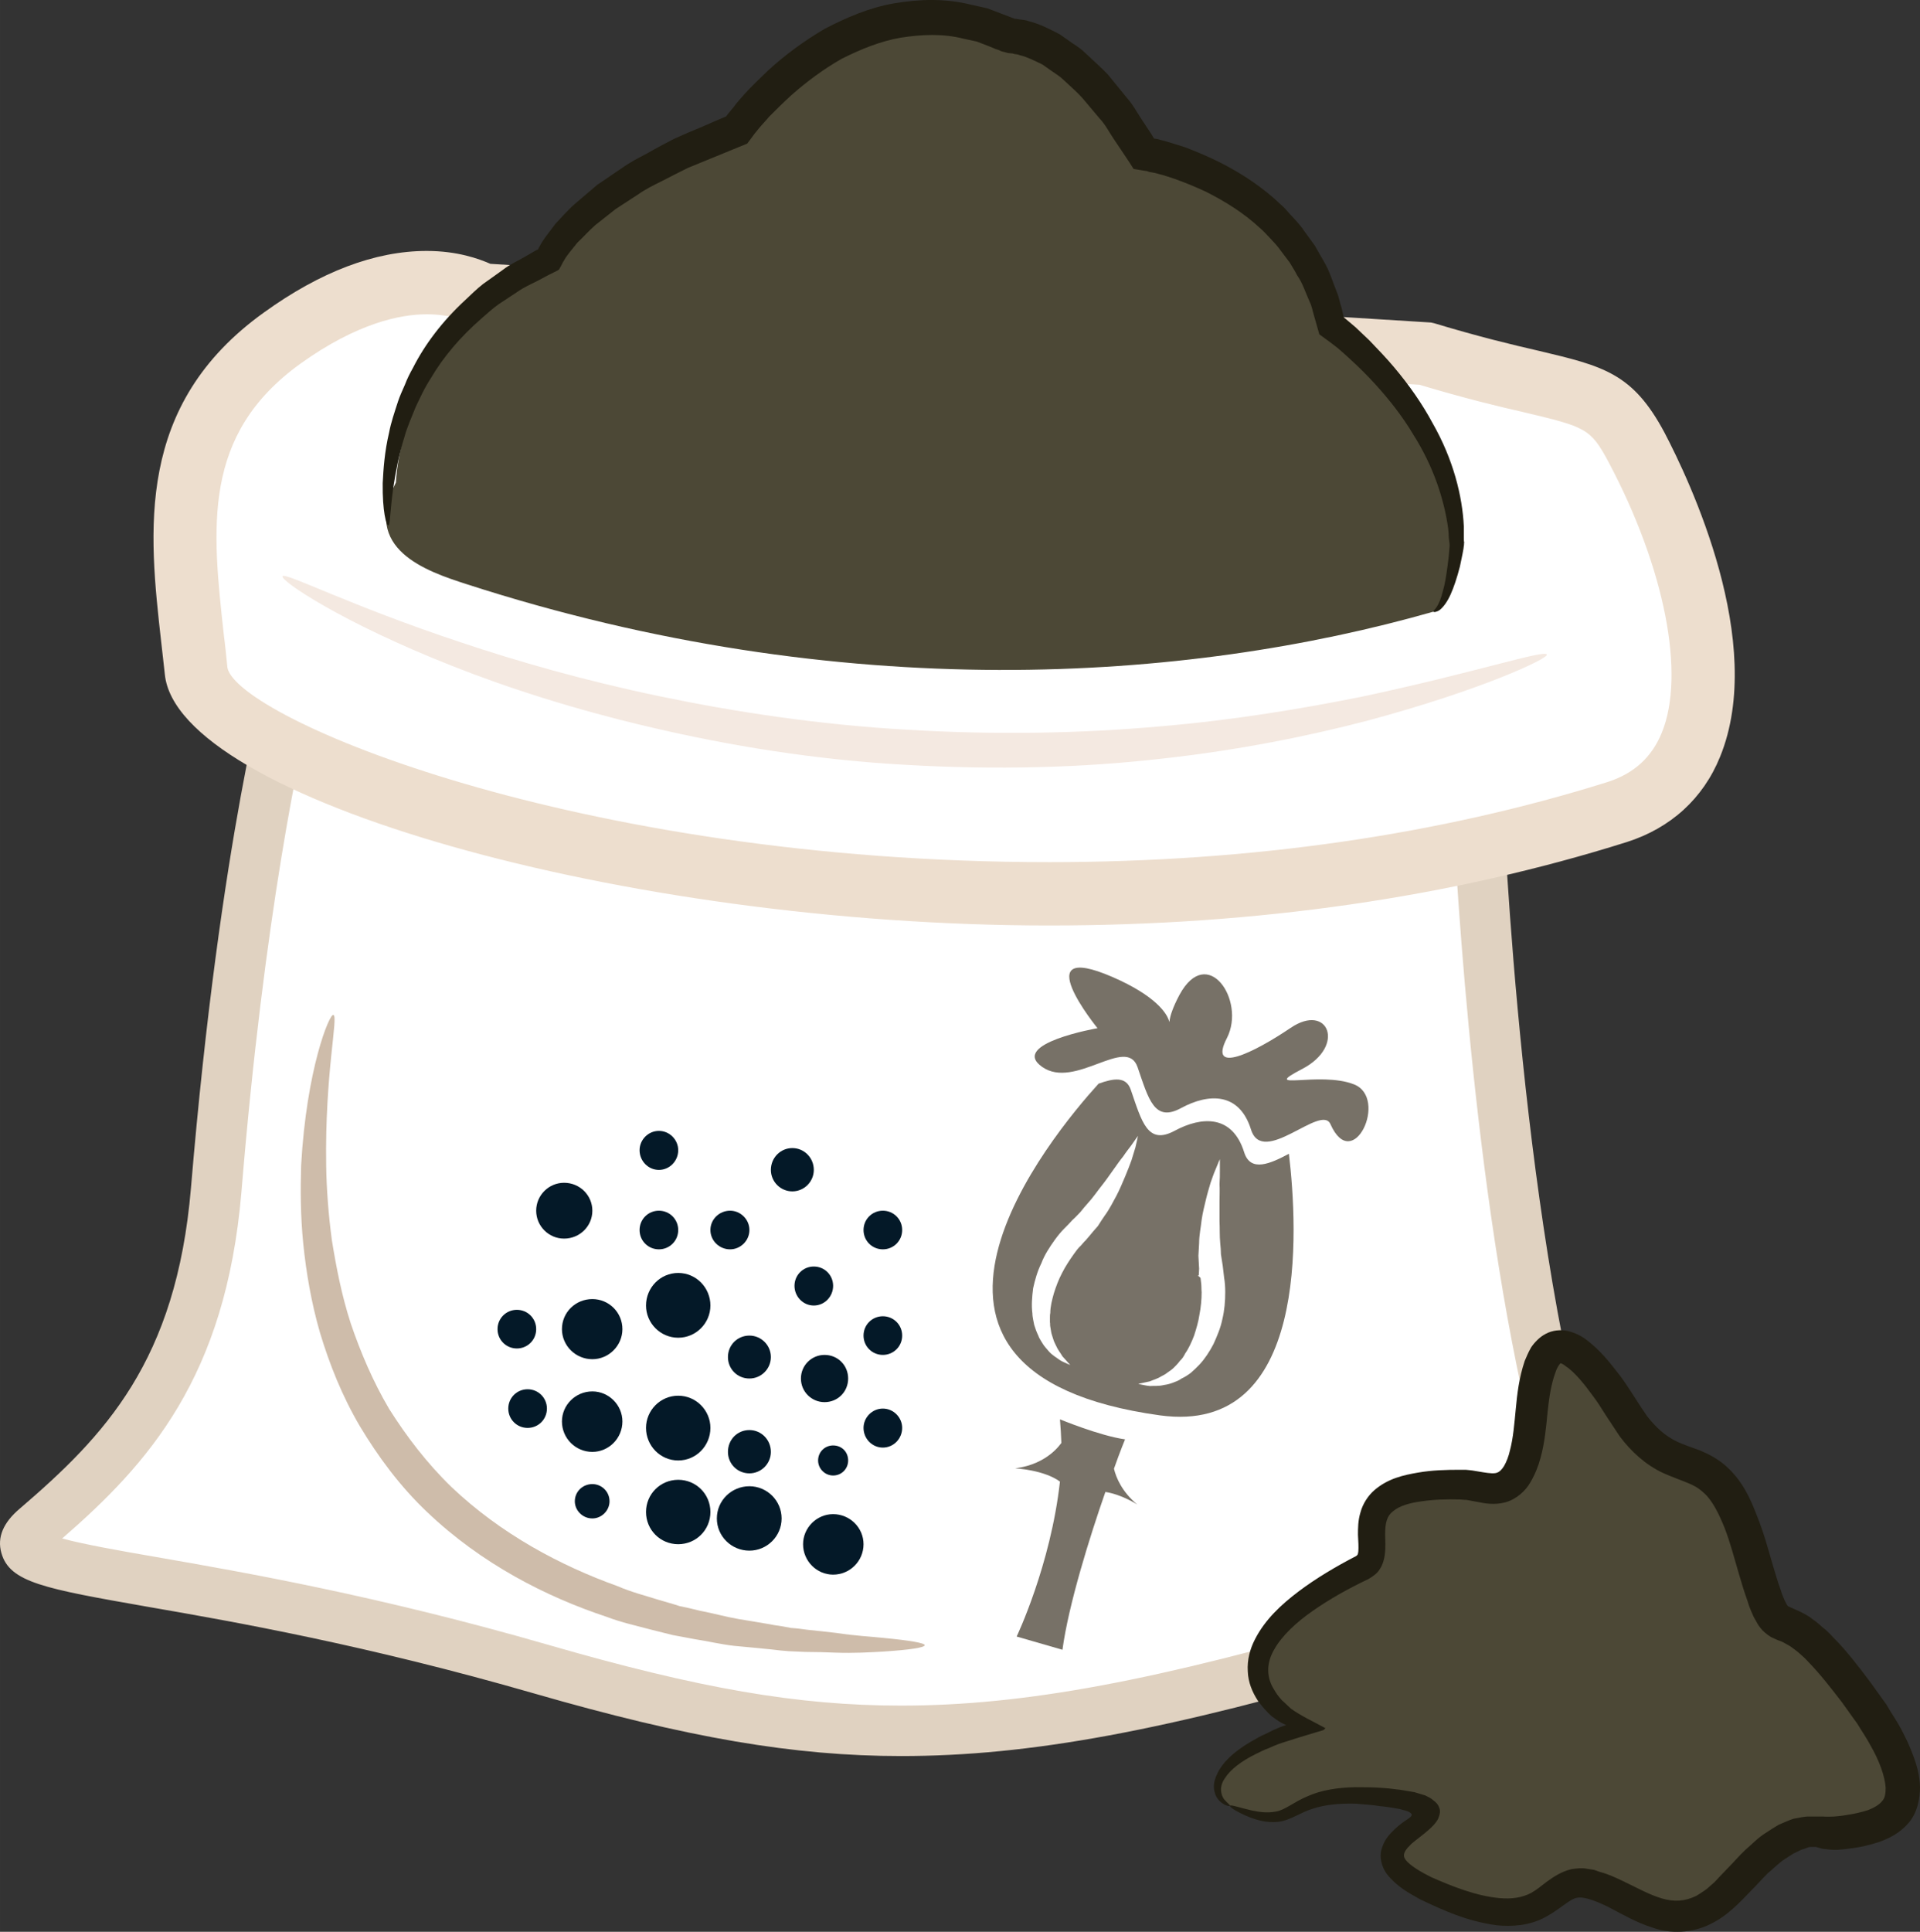
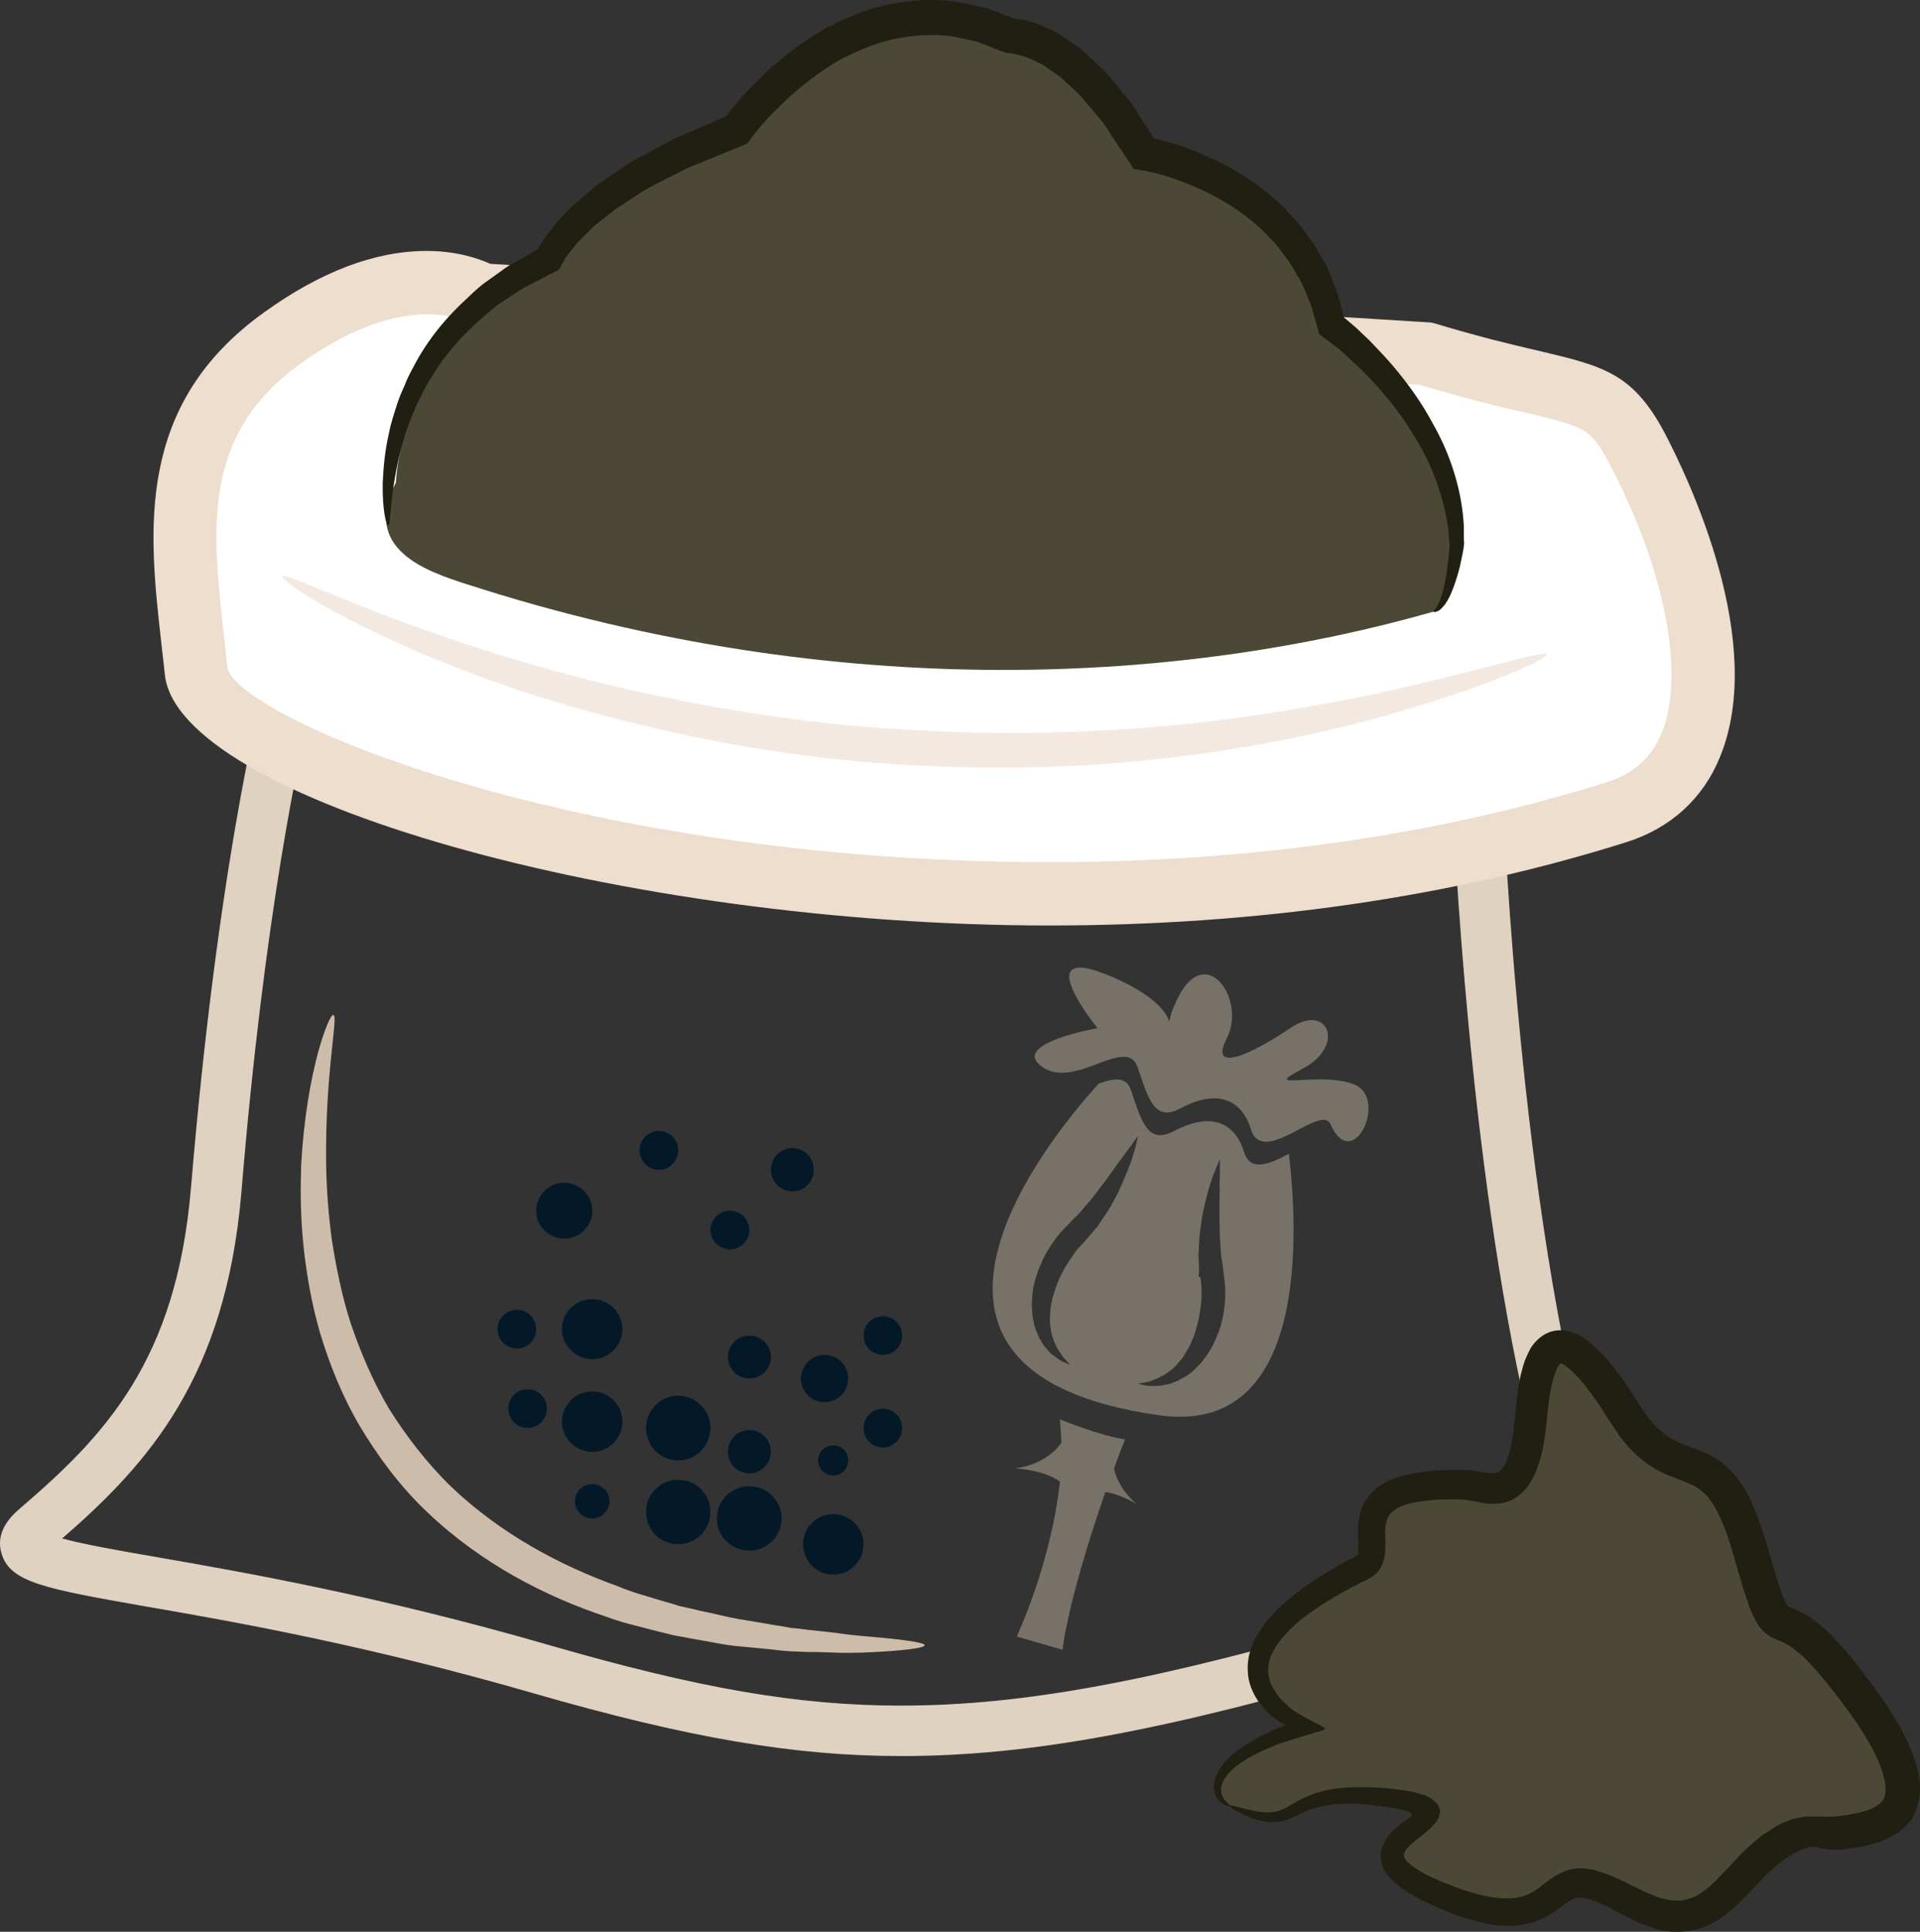
<svg xmlns="http://www.w3.org/2000/svg" id="svg80" viewBox="0 0 5366.724 5398.335" style="clip-rule:evenodd;fill-rule:evenodd;image-rendering:optimizeQuality;shape-rendering:geometricPrecision;text-rendering:geometricPrecision" version="1.1" height="53.983mm" width="53.667mm" xml:space="preserve">
  <rect x="0" y="0" width="5366.724" height="5398.335" fill="#333333" stroke="none" />
  <defs id="defs4">
    <style id="style2" type="text/css">
   
    .fil7 {fill:#041928;fill-rule:nonzero}
    .fil4 {fill:#211E12;fill-rule:nonzero}
    .fil3 {fill:#4C4836;fill-rule:nonzero}
    .fil8 {fill:#777167;fill-rule:nonzero}
    .fil6 {fill:#CEBCAA;fill-rule:nonzero}
    .fil1 {fill:#E0D2C1;fill-rule:nonzero}
    .fil2 {fill:#EDDECE;fill-rule:nonzero}
    .fil5 {fill:#F4E9E1;fill-rule:nonzero}
    .fil0 {fill:white;fill-rule:nonzero}
   
  </style>
  </defs>
  <g transform="translate(-7336.276,-12326.737)" id="Vrstva_x0020_1">
-     <path style="fill:#ffffff;fill-rule:nonzero" id="path7" d="m 11463,14485 c 0,0 38,1128 241,1901 109,415 328,324 219,444 -100,110 -501,18 -733,86 -1083,317 -1510,316 -2342,75 -1037,-300 -1578,-251 -1411,-394 230,-197 459,-419 503,-944 82,-985 219,-1458 219,-1458 z" class="fil0" />
    <path style="fill:#e0d2c1;fill-rule:nonzero" id="path9" d="m 7510,16626 c 59,16 159,34 264,52 247,43 619,108 1094,245 422,122 698,170 987,170 344,0 713,-69 1315,-245 116,-34 258,-32 388,-31 26,1 50,1 75,1 54,0 196,0 234,-32 -59,-46 -165,-132 -231,-382 -176,-668 -229,-1606 -241,-1855 l -3183,-279 c -37,152 -137,611 -201,1389 -44,516 -259,757 -501,967 z m 2345,608 c -299,0 -596,-51 -1026,-175 -468,-135 -836,-200 -1079,-242 -290,-51 -387,-68 -410,-151 -12,-43 5,-84 51,-123 238,-204 438,-412 479,-896 82,-981 216,-1452 221,-1472 l 16,-56 3425,301 2,62 c 0,11 39,1130 238,1886 55,209 136,272 185,309 29,23 62,48 66,94 4,43 -22,78 -48,107 -68,75 -201,81 -342,81 -25,0 -50,0 -76,0 -26,-1 -52,-1 -78,-1 -91,0 -193,3 -269,25 -616,181 -996,251 -1355,251 z" class="fil1" />
    <path style="fill:#ffffff;fill-rule:nonzero" id="path11" d="m 8683,13151 c 0,0 -208,-132 -558,120 -350,252 -274,602 -241,930 33,328 2167,963 3972,394 364,-115 259,-632 55,-1017 -99,-187 -153,-132 -591,-263 z" class="fil0" />
    <path style="fill:#eddece;fill-rule:nonzero" id="path13" d="m 8529,13205 c -73,0 -194,24 -353,138 -276,199 -247,458 -214,759 4,30 7,61 10,91 29,139 971,543 2297,543 v 0 c 564,0 1089,-76 1561,-224 74,-24 123,-69 151,-137 67,-163 9,-460 -148,-756 -51,-96 -65,-99 -236,-140 -71,-16 -166,-39 -293,-77 l -2649,-165 -19,-12 c 0,0 -37,-20 -107,-20 z m 1740,1708 v 0 c -1190,0 -2438,-355 -2472,-702 -3,-30 -7,-60 -10,-89 -35,-311 -74,-663 287,-922 158,-114 311,-172 455,-172 86,0 146,22 178,36 l 2629,164 9,2 c 126,38 218,60 292,77 181,43 263,62 352,229 69,132 286,586 155,906 -47,116 -138,199 -261,238 -489,154 -1032,233 -1614,233 z" class="fil2" />
    <path style="fill:#4c4836;fill-rule:nonzero" id="path15" d="m 8443,13675 c 0,0 11,-416 427,-624 0,0 77,-197 525,-361 0,0 329,-470 766,-262 0,0 175,-11 372,328 0,0 438,65 525,481 0,0 351,252 351,613 0,0 -19,172 -66,186 -689,197 -1652,263 -2703,-77 -112,-36 -295,-98 -197,-284 z" class="fil3" />
    <path style="fill:#211e12;fill-rule:nonzero" id="path17" d="m 11343,14036 c -1,-3 4,-5 9,-13 6,-9 12,-23 17,-43 6,-20 10,-45 14,-76 2,-15 4,-32 5,-49 1,-7 -1,-15 -2,-25 0,-9 -1,-18 -2,-28 -11,-77 -39,-169 -98,-262 -28,-47 -64,-94 -106,-140 -21,-23 -44,-46 -68,-68 -12,-11 -24,-22 -37,-33 -14,-11 -22,-17 -51,-38 -5,-18 -10,-35 -15,-53 -4,-13 -6,-26 -12,-38 -11,-24 -19,-51 -35,-74 -6,-12 -14,-24 -21,-36 -8,-11 -17,-22 -25,-33 -8,-12 -18,-22 -28,-33 -10,-10 -20,-22 -31,-31 -43,-40 -95,-73 -151,-101 -28,-13 -57,-25 -88,-36 -15,-5 -30,-10 -46,-14 -8,-2 -16,-4 -24,-5 l -5,-2 -13,-2 -25,-4 c -17,-27 -35,-53 -53,-80 -14,-20 -25,-43 -42,-61 -16,-19 -32,-38 -48,-57 -16,-18 -35,-34 -53,-51 -9,-9 -19,-15 -29,-22 l -30,-21 c -21,-10 -42,-21 -63,-26 -5,-2 -10,-3 -14,-3 l -7,-2 c -7,-1 -11,0 -19,-3 l -12,-3 c -4,-2 -4,-2 -6,-3 l -9,-3 -17,-7 -36,-14 -37,-8 c -58,-15 -118,-12 -176,-3 -58,10 -113,33 -165,59 -51,29 -98,64 -141,102 -22,20 -42,40 -62,60 -9,11 -19,21 -28,32 l -13,16 -20,27 c -56,23 -112,46 -166,68 -24,12 -48,24 -71,36 -24,12 -47,23 -68,38 -21,14 -42,27 -63,41 -19,15 -38,30 -57,45 -18,16 -33,33 -50,49 -13,17 -29,34 -38,51 -1,2 -1,1 -3,5 l -4,8 -4,7 -2,4 c -1,0 -2,1 -3,2 l -26,13 c -10,5 -20,11 -30,16 -20,10 -40,19 -57,31 -18,12 -36,24 -53,35 -17,12 -32,26 -47,39 -60,52 -108,109 -142,167 -9,14 -17,28 -24,42 -7,15 -14,28 -20,42 -11,28 -23,54 -30,80 -16,51 -24,96 -30,133 -11,74 -10,115 -15,115 -6,1 -17,-40 -16,-118 2,-39 5,-87 18,-142 5,-27 15,-56 25,-87 5,-15 12,-30 19,-46 6,-16 14,-32 23,-48 33,-65 82,-130 146,-189 16,-15 32,-31 50,-45 18,-13 37,-26 56,-40 18,-14 40,-24 61,-36 10,-6 21,-12 31,-18 l 5,-2 v -1 h 1 c 0,0 0,-1 1,-2 0,0 0,-1 -1,1 0,0 1,-3 2,-4 13,-25 30,-44 46,-66 18,-19 36,-40 56,-57 20,-17 41,-35 61,-52 23,-15 45,-31 68,-46 22,-16 47,-29 72,-42 24,-14 49,-27 74,-40 26,-12 52,-23 79,-34 22,-10 44,-19 67,-29 0,0 0,0 0,0 l 6,-8 15,-18 c 9,-13 20,-24 30,-36 21,-23 44,-45 67,-67 47,-43 100,-82 158,-116 60,-31 124,-59 194,-71 70,-12 144,-14 215,4 l 45,10 42,16 34,13 c -2,0 0,0 1,0 l 13,2 c 9,1 18,2 26,5 32,8 60,23 87,37 l 37,26 c 13,8 25,17 35,27 21,20 43,39 62,59 18,22 35,43 53,65 18,20 30,44 45,66 l 22,33 9,15 v -1 1 l 8,1 c 9,2 17,5 26,7 18,5 35,11 52,16 34,13 67,27 99,43 63,32 121,71 170,118 13,11 23,25 35,37 11,12 22,24 31,38 10,14 20,27 29,40 8,14 16,29 24,42 17,28 25,58 37,87 6,14 8,29 13,43 l 5,22 c 2,5 1,4 1,5 l 1,1 c 0,0 19,16 32,27 13,12 26,25 39,37 24,25 48,50 69,75 43,51 79,103 107,155 59,103 84,206 88,290 0,11 0,21 0,31 0,5 0,10 1,14 -1,3 0,6 -1,9 l -1,8 c -3,18 -7,35 -10,50 -8,31 -17,58 -26,78 -9,20 -20,35 -30,43 -5,4 -10,5 -13,6 -3,0 -5,0 -5,-1 z" class="fil4" />
    <path style="fill:#f4e9e1;fill-rule:nonzero" id="path19" d="m 11660,14156 c 4,11 -182,99 -503,185 -161,42 -356,82 -575,106 -218,25 -461,32 -715,17 -254,-14 -494,-54 -708,-104 -215,-50 -404,-111 -558,-172 -310,-122 -482,-239 -475,-251 7,-12 188,82 499,185 155,52 342,106 553,150 211,44 446,80 695,94 248,15 486,10 701,-9 215,-18 407,-51 567,-83 320,-68 514,-133 519,-118 z" class="fil5" />
    <path style="fill:#cebcaa;fill-rule:nonzero" id="path21" d="m 9921,16924 c 0,7 -41,13 -115,18 -37,2 -82,5 -135,3 -26,-1 -54,-2 -84,-2 -15,-1 -31,-1 -46,-2 -16,-1 -32,-3 -49,-5 -33,-3 -68,-7 -104,-10 -36,-4 -73,-13 -112,-19 -19,-4 -39,-7 -59,-11 -20,-5 -40,-10 -60,-15 -41,-11 -83,-20 -125,-36 -169,-56 -350,-148 -502,-293 -76,-72 -137,-155 -188,-240 -50,-85 -85,-174 -111,-260 -25,-86 -39,-171 -47,-249 -8,-79 -8,-153 -6,-220 15,-268 79,-424 90,-420 15,3 -24,162 -20,421 1,64 6,135 16,209 12,74 27,153 53,233 27,79 61,160 107,238 48,76 105,151 174,218 139,132 305,220 464,277 39,17 79,27 117,39 20,6 39,11 57,17 19,4 38,8 57,13 37,7 72,17 107,23 35,6 68,11 100,17 16,2 32,5 47,8 16,1 31,3 45,5 29,3 57,6 82,9 52,8 96,10 133,14 73,7 113,14 114,20 z" class="fil6" />
    <path style="fill:#4c4836;fill-rule:nonzero" id="path23" d="m 10774,17373 c -68,-31 -54,-142 208,-219 0,0 -383,-175 164,-448 83,-41 -103,-242 285,-230 68,2 164,77 186,-197 22,-274 120,-230 262,0 143,230 252,33 351,383 98,350 43,55 295,394 252,339 87,378 -55,394 -79,8 -120,-44 -284,142 -164,186 -274,33 -405,0 -131,-33 -98,175 -438,22 -339,-153 208,-219 -120,-263 -328,-44 -230,121 -449,22 z" class="fil3" />
    <path style="fill:#211e12;fill-rule:nonzero" id="path25" d="m 10774,17373 c 2,-4 22,4 61,13 19,4 43,8 68,3 25,-4 50,-27 89,-43 38,-17 84,-24 132,-25 24,0 50,0 76,2 13,1 26,2 39,4 8,1 12,1 22,3 10,2 19,3 29,5 10,3 20,6 30,9 8,4 17,8 23,14 7,5 13,11 16,20 4,9 2,18 -1,26 -8,29 -70,66 -81,80 -9,8 -15,18 -16,23 -1,6 -1,10 5,18 13,16 42,33 70,47 59,26 126,53 192,59 33,3 63,-1 89,-15 14,-8 26,-18 43,-31 17,-12 39,-28 69,-35 14,-2 30,-4 43,-1 7,1 14,2 20,3 l 17,6 c 23,6 44,16 63,25 40,19 75,39 110,49 34,10 64,8 95,-7 7,-4 15,-9 22,-14 8,-5 15,-12 22,-18 8,-6 14,-14 21,-21 l 23,-24 c 17,-17 32,-35 50,-52 19,-16 35,-34 58,-48 12,-8 23,-15 35,-22 14,-6 27,-12 42,-17 14,-2 31,-7 45,-6 h 21 17 c 13,1 20,0 30,0 10,-1 23,-2 33,-4 22,-3 43,-8 62,-14 18,-7 32,-16 39,-25 8,-8 10,-21 10,-37 -2,-34 -19,-78 -42,-118 -11,-21 -25,-41 -37,-61 -14,-20 -29,-40 -43,-60 -30,-39 -61,-79 -94,-113 -8,-9 -17,-17 -25,-24 -9,-8 -18,-14 -26,-20 -9,-5 -17,-10 -26,-14 -7,-2 -11,-4 -22,-9 -8,-3 -21,-13 -29,-21 -7,-8 -14,-17 -17,-24 -4,-7 -9,-15 -11,-21 -6,-13 -11,-26 -14,-37 -9,-25 -16,-48 -23,-72 -14,-47 -25,-91 -41,-132 -16,-40 -35,-79 -60,-100 -13,-12 -27,-20 -45,-27 -19,-8 -43,-16 -67,-27 -50,-23 -91,-62 -121,-102 -14,-21 -28,-42 -39,-59 -12,-19 -23,-37 -36,-54 -24,-33 -51,-67 -77,-84 -6,-5 -11,-7 -12,-7 -1,-1 -1,-1 -2,0 1,-3 -9,9 -14,25 -12,32 -18,72 -22,111 -4,42 -8,86 -20,129 -6,22 -15,45 -28,67 -13,23 -38,47 -70,56 -31,8 -57,3 -77,-1 l -27,-5 c -4,-1 -6,-1 -10,-1 l -13,-1 c -37,-1 -73,0 -106,5 -33,4 -64,13 -81,28 -17,13 -22,32 -22,65 0,16 2,33 -1,56 -1,10 -5,27 -13,39 -7,13 -19,21 -32,29 -59,28 -110,57 -156,89 -46,32 -86,69 -108,108 -23,39 -22,79 0,113 5,9 11,17 17,24 3,4 7,8 11,11 5,5 12,11 18,17 27,20 66,38 97,55 -3,3 -3,4 -7,6 l -17,5 c -11,3 -22,7 -33,10 -21,6 -41,13 -61,19 -22,7 -31,12 -43,17 -12,4 -22,10 -33,15 -41,20 -72,44 -87,68 -17,24 -11,47 -2,59 10,12 18,16 16,18 0,1 -10,2 -25,-10 -7,-6 -15,-15 -18,-30 -4,-14 -1,-32 7,-48 15,-34 49,-64 91,-89 11,-6 22,-13 34,-19 12,-5 27,-13 31,-15 7,-3 14,-6 21,-9 l 11,-4 5,-1 c 0,-1 -4,-2 -5,-3 -11,-5 -20,-11 -29,-18 -2,-2 -4,-2 -7,-5 -4,-4 -9,-8 -13,-13 -9,-9 -17,-19 -25,-30 -15,-23 -27,-51 -28,-82 -2,-31 6,-62 20,-89 28,-55 73,-97 122,-134 49,-37 105,-70 161,-99 4,-3 5,-4 6,-13 1,-11 0,-28 -1,-46 0,-19 0,-40 7,-63 6,-23 21,-47 40,-63 38,-32 80,-41 120,-48 40,-7 79,-8 119,-8 h 15 c 7,1 14,1 19,2 l 30,5 c 18,3 32,4 39,1 6,-2 12,-7 19,-18 7,-12 13,-27 17,-45 9,-34 12,-73 16,-114 4,-43 9,-87 25,-135 5,-12 10,-24 18,-38 8,-12 23,-29 41,-38 19,-10 40,-12 61,-8 20,5 34,12 46,20 46,33 73,70 102,107 27,37 52,80 74,111 25,32 51,56 85,72 18,8 38,15 63,24 24,10 51,24 73,44 46,41 68,91 86,138 19,47 32,95 45,140 7,22 13,45 21,66 6,21 17,44 21,47 1,1 -2,0 2,1 1,1 9,4 15,7 14,6 29,13 43,22 12,9 25,18 35,28 12,9 22,19 31,29 40,40 71,82 103,124 15,21 31,43 46,64 13,23 28,44 41,68 l 18,36 c 6,13 11,26 16,39 10,26 18,55 19,87 0,33 -7,72 -32,101 -24,28 -54,43 -82,53 -27,9 -54,15 -79,18 -13,2 -24,3 -38,4 -14,1 -31,-2 -42,-3 l -18,-5 h -14 c -10,0 -16,6 -25,7 l -23,11 c -8,5 -17,11 -25,16 -16,10 -32,27 -48,40 -15,15 -30,32 -45,47 -31,32 -67,72 -116,95 -49,25 -112,27 -159,10 -48,-15 -86,-38 -121,-56 -35,-18 -72,-32 -91,-28 -20,2 -49,33 -91,55 -43,23 -92,26 -133,22 -84,-11 -151,-42 -216,-73 -32,-18 -64,-35 -92,-70 -14,-18 -23,-49 -14,-73 8,-26 23,-40 36,-53 13,-12 27,-22 29,-23 5,-3 10,-7 15,-11 2,-2 4,-5 3,-8 -2,-2 -4,-4 -6,-5 -5,-3 -11,-5 -17,-6 l -10,-3 -17,-3 c -13,-2 -25,-4 -38,-5 -24,-4 -47,-5 -70,-7 -45,-1 -85,3 -118,14 -34,10 -63,33 -98,37 -34,3 -60,-6 -79,-13 -39,-16 -56,-29 -55,-32 z" class="fil4" />
    <path style="fill:#041928;fill-rule:nonzero" id="path27" d="m 9232,15541 c 0,30 -24,55 -54,55 -30,0 -54,-25 -54,-55 0,-29 24,-54 54,-54 30,0 54,25 54,54 z" class="fil7" />
    <path style="fill:#041928;fill-rule:nonzero" id="path29" d="m 9431,15764 c 0,30 -25,54 -54,54 -30,0 -55,-24 -55,-54 0,-30 25,-54 55,-54 29,0 54,24 54,54 z" class="fil7" />
-     <path style="fill:#041928;fill-rule:nonzero" id="path31" d="m 9232,15764 c 0,30 -24,54 -54,54 -30,0 -54,-24 -54,-54 0,-30 24,-54 54,-54 30,0 54,24 54,54 z" class="fil7" />
    <path style="fill:#041928;fill-rule:nonzero" id="path33" d="m 8992,15710 c 0,43 -35,78 -79,78 -43,0 -78,-35 -78,-78 0,-43 35,-78 78,-78 44,0 79,35 79,78 z" class="fil7" />
    <path style="fill:#041928;fill-rule:nonzero" id="path35" d="m 9611,15596 c 0,33 -27,60 -60,60 -33,0 -60,-27 -60,-60 0,-34 27,-61 60,-61 33,0 60,27 60,61 z" class="fil7" />
-     <path style="fill:#041928;fill-rule:nonzero" id="path37" d="m 9858,15764 c 0,30 -24,54 -54,54 -30,0 -54,-24 -54,-54 0,-30 24,-54 54,-54 30,0 54,24 54,54 z" class="fil7" />
-     <path style="fill:#041928;fill-rule:nonzero" id="path39" d="m 9665,15920 c 0,30 -24,55 -54,55 -30,0 -54,-25 -54,-55 0,-30 24,-54 54,-54 30,0 54,24 54,54 z" class="fil7" />
    <path style="fill:#041928;fill-rule:nonzero" id="path41" d="m 9491,16119 c 0,33 -27,60 -60,60 -34,0 -60,-27 -60,-60 0,-33 26,-60 60,-60 33,0 60,27 60,60 z" class="fil7" />
-     <path style="fill:#041928;fill-rule:nonzero" id="path43" d="m 9322,15975 c 0,49 -40,90 -90,90 -50,0 -90,-41 -90,-90 0,-50 40,-91 90,-91 50,0 90,41 90,91 z" class="fil7" />
+     <path style="fill:#041928;fill-rule:nonzero" id="path43" d="m 9322,15975 z" class="fil7" />
    <path style="fill:#041928;fill-rule:nonzero" id="path45" d="m 9076,16041 c 0,46 -38,84 -84,84 -47,0 -85,-38 -85,-84 0,-47 38,-84 85,-84 46,0 84,37 84,84 z" class="fil7" />
    <path style="fill:#041928;fill-rule:nonzero" id="path47" d="m 8835,16041 c 0,30 -24,54 -54,54 -30,0 -54,-24 -54,-54 0,-30 24,-54 54,-54 30,0 54,24 54,54 z" class="fil7" />
    <path style="fill:#041928;fill-rule:nonzero" id="path49" d="m 8865,16263 c 0,30 -24,54 -54,54 -30,0 -54,-24 -54,-54 0,-30 24,-54 54,-54 30,0 54,24 54,54 z" class="fil7" />
    <path style="fill:#041928;fill-rule:nonzero" id="path51" d="m 9076,16299 c 0,47 -38,85 -84,85 -47,0 -85,-38 -85,-85 0,-46 38,-84 85,-84 46,0 84,38 84,84 z" class="fil7" />
    <path style="fill:#041928;fill-rule:nonzero" id="path53" d="m 9322,16317 c 0,50 -40,91 -90,91 -50,0 -90,-41 -90,-91 0,-49 40,-90 90,-90 50,0 90,41 90,90 z" class="fil7" />
    <path style="fill:#041928;fill-rule:nonzero" id="path55" d="m 9322,16552 c 0,50 -40,90 -90,90 -50,0 -90,-40 -90,-90 0,-50 40,-90 90,-90 50,0 90,40 90,90 z" class="fil7" />
    <path style="fill:#041928;fill-rule:nonzero" id="path57" d="m 9040,16522 c 0,26 -22,48 -48,48 -27,0 -49,-22 -49,-48 0,-27 22,-48 49,-48 26,0 48,21 48,48 z" class="fil7" />
    <path style="fill:#041928;fill-rule:nonzero" id="path59" d="m 9491,16384 c 0,33 -27,60 -60,60 -34,0 -60,-27 -60,-60 0,-34 26,-61 60,-61 33,0 60,27 60,61 z" class="fil7" />
    <path style="fill:#041928;fill-rule:nonzero" id="path61" d="m 9707,16179 c 0,37 -29,66 -66,66 -36,0 -66,-29 -66,-66 0,-37 30,-66 66,-66 37,0 66,29 66,66 z" class="fil7" />
    <path style="fill:#041928;fill-rule:nonzero" id="path63" d="m 9858,16059 c 0,30 -24,54 -54,54 -30,0 -54,-24 -54,-54 0,-30 24,-54 54,-54 30,0 54,24 54,54 z" class="fil7" />
    <path style="fill:#041928;fill-rule:nonzero" id="path65" d="m 9707,16408 c 0,23 -18,42 -42,42 -23,0 -42,-19 -42,-42 0,-24 19,-42 42,-42 24,0 42,18 42,42 z" class="fil7" />
    <path style="fill:#041928;fill-rule:nonzero" id="path67" d="m 9521,16570 c 0,50 -41,90 -90,90 -50,0 -91,-40 -91,-90 0,-50 41,-90 91,-90 49,0 90,40 90,90 z" class="fil7" />
    <path style="fill:#041928;fill-rule:nonzero" id="path69" d="m 9750,16642 c 0,47 -38,85 -85,85 -46,0 -84,-38 -84,-85 0,-46 38,-84 84,-84 47,0 85,38 85,84 z" class="fil7" />
    <path style="fill:#041928;fill-rule:nonzero" id="path71" d="m 9858,16317 c 0,30 -24,55 -54,55 -30,0 -54,-25 -54,-55 0,-29 24,-54 54,-54 30,0 54,25 54,54 z" class="fil7" />
    <path style="fill:#777167;fill-rule:nonzero" id="path73" d="m 10728,16083 c -11,21 -24,41 -39,57 -4,4 -8,8 -12,12 -4,4 -8,7 -12,11 -8,6 -17,12 -26,16 -8,6 -17,9 -25,12 -8,3 -16,5 -24,6 -15,4 -29,2 -39,3 -11,-1 -19,-3 -24,-4 -6,-1 -9,-2 -9,-2 0,0 3,-1 9,-2 5,-1 13,-3 23,-5 9,-4 21,-7 32,-14 6,-3 12,-6 18,-11 6,-4 12,-8 18,-14 5,-5 11,-11 16,-18 3,-3 6,-6 8,-9 3,-4 5,-8 7,-12 10,-14 18,-32 25,-50 6,-19 12,-38 15,-59 4,-20 6,-42 6,-62 -1,-11 0,-19 -2,-31 l -1,-9 -4,-4 -5,-3 v 0 1 0 l 4,-1 1,-19 c -1,-12 -1,-24 -2,-36 1,-12 1,-24 2,-35 0,-23 5,-45 7,-65 3,-21 8,-40 12,-57 4,-17 9,-33 13,-47 5,-14 9,-26 13,-35 8,-20 13,-31 13,-31 0,0 0,13 0,33 0,10 0,23 -1,37 1,14 0,31 0,48 0,17 0,36 0,55 1,20 0,41 2,62 1,10 2,21 2,31 2,11 3,21 5,32 1,11 3,23 4,34 2,11 3,26 3,39 0,26 -2,51 -8,76 -5,25 -15,48 -25,70 z m -229,-514 c -5,14 -11,29 -18,46 -7,16 -14,34 -24,53 -10,18 -19,37 -33,56 -6,9 -13,19 -19,29 -8,9 -16,18 -24,28 l -12,14 -2,1 v 1 c -1,1 1,-1 1,-1 h -1 v 1 l -3,3 -6,7 c -9,8 -14,16 -20,24 -12,17 -24,35 -33,53 -10,19 -17,38 -23,57 -5,18 -10,37 -10,55 -1,4 -1,9 -1,13 0,4 0,9 0,13 1,4 0,8 1,12 1,4 1,8 2,12 1,8 4,15 6,22 2,7 5,13 8,19 5,12 13,21 18,30 7,8 12,13 16,18 4,4 6,6 6,6 0,0 -3,-1 -8,-3 -5,-3 -13,-5 -22,-11 -9,-7 -21,-13 -31,-25 -5,-6 -11,-12 -16,-20 -4,-7 -10,-15 -13,-24 -2,-4 -4,-9 -6,-14 -2,-5 -3,-10 -5,-15 -1,-5 -2,-10 -3,-15 -1,-6 -2,-11 -2,-17 -3,-22 -1,-46 2,-70 5,-23 12,-48 23,-70 9,-24 23,-45 38,-66 8,-11 17,-22 25,-30 8,-8 16,-16 24,-25 8,-7 15,-15 22,-22 7,-9 14,-17 21,-25 14,-15 26,-33 38,-48 12,-15 23,-31 33,-45 10,-14 19,-27 28,-38 8,-12 16,-22 22,-30 12,-17 19,-27 19,-27 0,0 -2,12 -7,32 -3,10 -7,23 -11,36 z m 440,-18 c -51,27 -107,53 -125,-4 -33,-106 -119,-101 -195,-60 -75,40 -91,-25 -122,-115 -13,-38 -48,-32 -90,-17 -128,141 -685,809 172,927 418,57 385,-520 360,-731 z" class="fil8" />
    <path style="fill:#777167;fill-rule:nonzero" id="path75" d="m 11055,15468 c 63,142 163,-73 66,-111 -96,-38 -268,21 -145,-43 123,-64 73,-186 -32,-115 -105,71 -232,132 -178,28 53,-105 -55,-264 -133,-120 -77,145 59,57 -187,-50 -245,-106 -42,143 -42,143 0,0 -247,43 -155,108 92,65 236,-89 267,1 31,90 47,155 122,114 76,-41 162,-45 195,60 33,106 196,-73 222,-15 z" class="fil8" />
    <path style="fill:#777167;fill-rule:nonzero" id="path77" d="m 10515,16531 c -43,-36 -59,-75 -65,-100 18,-51 31,-82 31,-82 -71,-10 -182,-56 -182,-56 2,22 3,44 4,66 -1,0 -36,59 -129,71 0,0 80,4 125,37 -26,234 -121,433 -121,433 l 128,37 c 17,-126 76,-315 120,-441 46,7 89,35 89,35 z" class="fil8" />
  </g>
</svg>